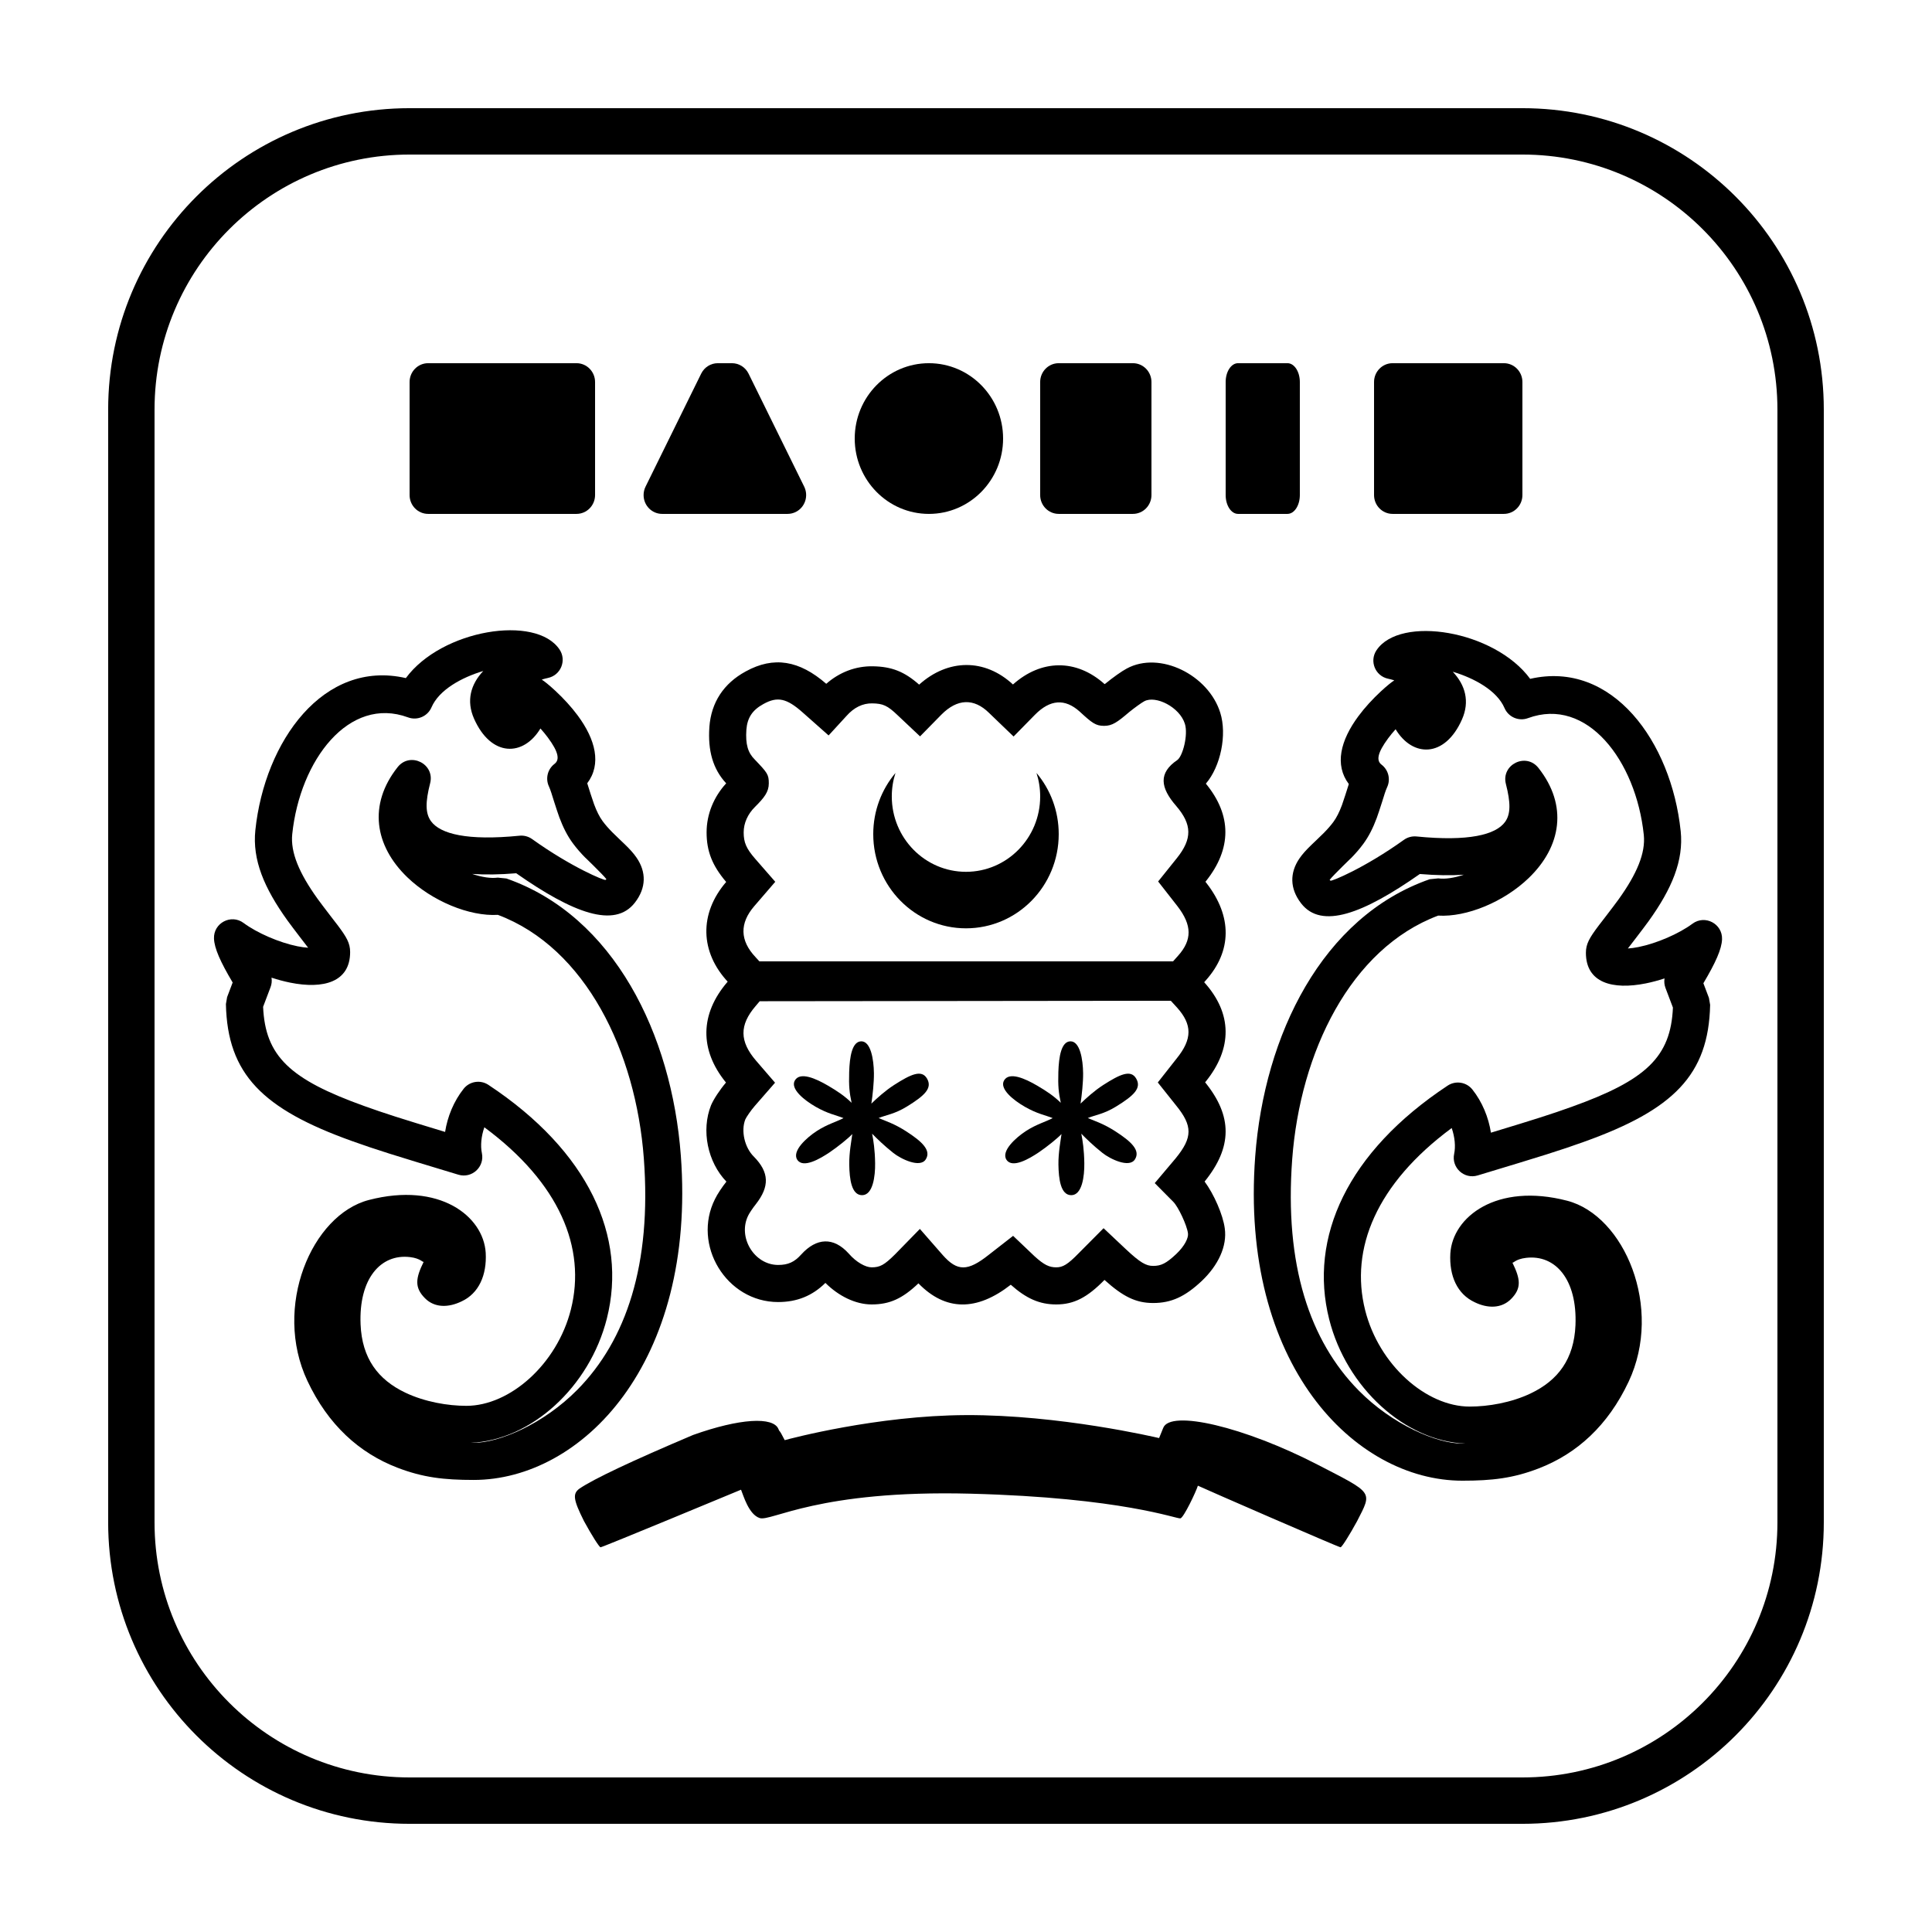
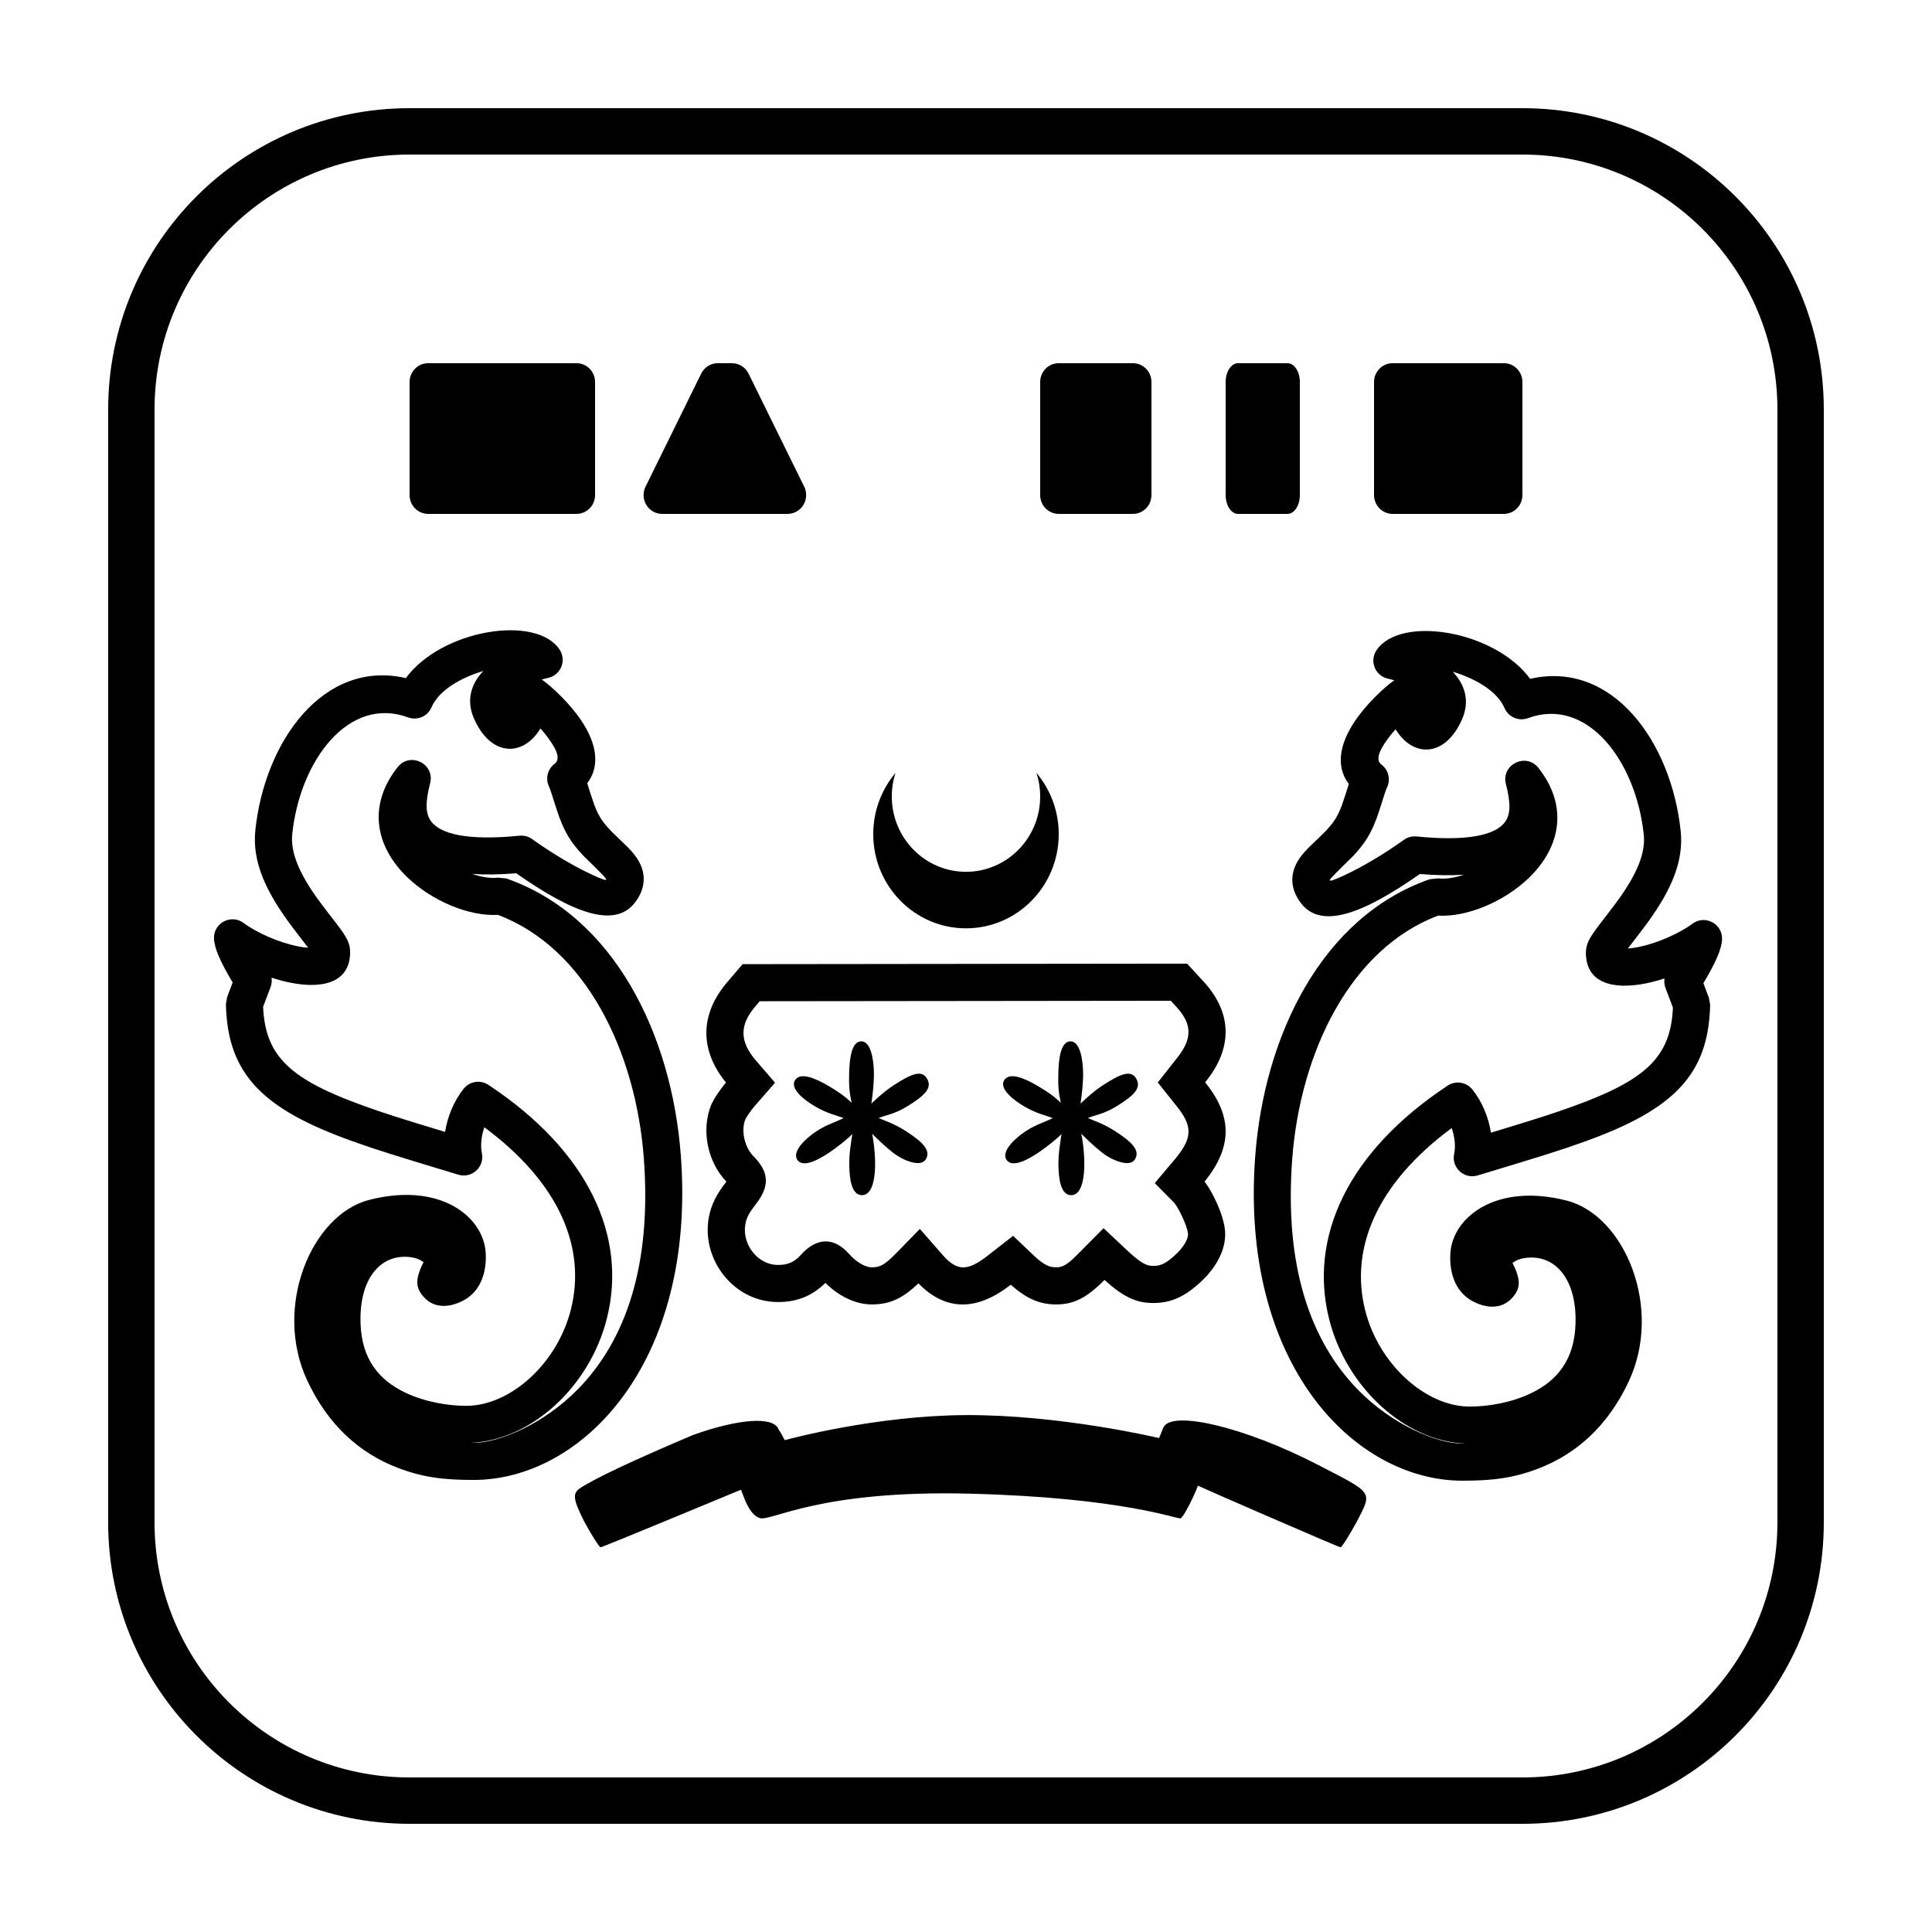
<svg xmlns="http://www.w3.org/2000/svg" fill="#000000" width="800px" height="800px" version="1.1" viewBox="144 144 512 512">
  <g>
    <path d="m252.54 172.67h294.91c44.113 0 79.875 35.762 79.875 79.875v294.91c0 44.113-35.762 79.875-79.875 79.875h-294.91c-44.113 0-79.875-35.762-79.875-79.875v-294.91c0-44.113 35.762-79.875 79.875-79.875zm0 12.289c-37.328 0-67.586 30.258-67.586 67.586v294.91c0 37.328 30.258 67.586 67.586 67.586h294.91c37.328 0 67.586-30.258 67.586-67.586v-294.91c0-37.328-30.258-67.586-67.586-67.586z" />
    <path d="m257.46 240.25h39.32c2.715 0 4.918 2.234 4.918 4.992v29.953c0 2.758-2.203 4.992-4.918 4.992h-39.32c-2.715 0-4.914-2.234-4.914-4.992v-29.953c0-2.758 2.199-4.992 4.914-4.992z" />
    <path d="m424.57 240.25h19.66c2.715 0 4.918 2.234 4.918 4.992v29.953c0 2.758-2.203 4.992-4.918 4.992h-19.66c-2.715 0-4.914-2.234-4.914-4.992v-29.953c0-2.758 2.199-4.992 4.914-4.992z" />
    <path d="m472.09 240.25h13.105c1.809 0 3.277 2.234 3.277 4.992v29.953c0 2.758-1.469 4.992-3.277 4.992h-13.105c-1.812 0-3.277-2.234-3.277-4.992v-29.953c0-2.758 1.465-4.992 3.277-4.992z" />
    <path d="m513.05 240.25h29.492c2.715 0 4.914 2.234 4.914 4.992v29.953c0 2.758-2.199 4.992-4.914 4.992h-29.492c-2.715 0-4.914-2.234-4.914-4.992v-29.953c0-2.758 2.199-4.992 4.914-4.992z" />
    <path d="m334.22 240.25h3.754c1.863 0 3.566 1.07 4.398 2.758l14.746 29.953c1.215 2.465 0.23 5.465-2.199 6.699-0.684 0.344-1.434 0.527-2.199 0.527h-33.246c-2.715 0-4.914-2.234-4.914-4.992 0-0.777 0.176-1.539 0.52-2.234l14.746-29.953c0.832-1.688 2.535-2.758 4.394-2.758z" />
-     <path d="m409.83 260.22c0 11.027-8.801 19.969-19.66 19.969s-19.66-8.941-19.66-19.969 8.801-19.969 19.66-19.969 19.66 8.941 19.66 19.969" />
    <path d="m297.58 538.49c-1.859 1.352-1.691 2.875 1.184 8.621 2.027 3.723 4.059 6.934 4.394 6.934 0.508 0 35.633-14.598 37.223-15.258 0.637 1.555 2.043 6.555 4.938 7.512 3.055 1.012 15.566-7.512 55.887-6.457 40.324 1.051 54.668 6.766 55.625 6.539 0.871-0.211 4.121-7.019 4.621-8.66 1.684 0.812 37.297 16.324 37.805 16.324 0.336 0 2.363-3.211 4.394-6.934 4.055-7.945 4.394-7.269-10.312-14.879-19.609-10.148-39.219-14.715-41.078-9.809-0.34 0.93-0.625 1.473-1.09 2.68-1.008-0.23-26.402-6.191-51.168-6.086-23.609 0.098-46.625 6.246-48.047 6.641-1.648-3.301-1.305-1.988-1.645-2.918-1.352-3.383-10.301-2.856-22.641 1.543-16.227 6.879-26.258 11.613-30.09 14.207z" />
-     <path d="m331.99 336.68v-0.027c0.492-6.512 3.781-11.531 9.613-14.707 7.449-4.109 14.227-2.941 21.359 3.269 3.512-3.074 7.789-4.715 12.328-4.641 5.004 0.074 8.383 1.402 12.289 4.859 7.668-6.875 17.391-6.969 24.867-0.039 7.481-6.676 16.758-6.836 24.277-0.102 0.098-0.023 0.16-0.078 0.227-0.133 1.992-1.625 4.336-3.301 5.672-4 8.766-4.727 21.66 1.723 24.762 11.727 1.824 5.812 0.109 14.215-3.816 18.789 6.891 8.375 6.898 17.23-0.008 25.871l-0.105 0.133 0.348 0.445c6.738 8.738 6.719 17.902-0.293 25.734l-4.25 4.738h-118.36l-1.461-1.602-2.422-2.66c-7.555-7.988-7.781-18.25-0.574-26.609-3.656-4.301-5.188-8.09-5.188-13.141 0-4.781 1.883-9.398 5.191-12.992-3.523-3.793-4.891-8.68-4.453-14.914zm12.027 8.605c3.359 3.516 3.723 3.957 3.723 6.309 0 2.273-1.207 3.801-3.652 6.238-1.941 1.902-3.008 4.328-3.008 6.754 0 2.656 0.672 4.262 3.027 6.973l5.344 6.125-5.566 6.461c-3.918 4.543-3.816 9.113 0.336 13.504l1.02 1.121h109.63l1.316-1.469c3.754-4.191 3.762-8.078-0.148-13.148l-5.121-6.551 2.438-3.039 2.535-3.16c4.09-5.117 4.027-8.887-0.164-13.785-4.281-4.898-4.754-8.797 0.266-12.195 1.457-1.027 2.922-6.703 2.012-9.605-1.375-4.43-7.734-7.609-10.766-5.973-0.664 0.344-2.559 1.703-3.992 2.867-3.168 2.699-4.492 3.648-6.641 3.648-2.238 0-3.195-0.754-6.488-3.789-3.883-3.477-7.805-3.254-11.859 0.859l-5.648 5.754-3.508-3.371-3.004-2.891c-4.012-3.945-8.41-3.809-12.664 0.508l-5.613 5.719-3.504-3.305-2.449-2.309c-2.676-2.562-3.863-3.09-6.731-3.133-2.473-0.039-4.801 1.047-6.832 3.352l-4.719 5.144-3.613-3.203-3.168-2.805c-4.359-3.898-6.797-4.356-10.477-2.328-2.941 1.605-4.289 3.66-4.531 6.812-0.27 3.891 0.414 6.133 2.223 7.91z" />
    <path d="m381.31 348.84c-0.633 1.961-0.977 4.055-0.977 6.231 0 11.027 8.805 19.969 19.664 19.969 10.855 0 19.66-8.941 19.66-19.969 0-2.176-0.344-4.269-0.977-6.231 3.672 4.363 5.891 10.023 5.891 16.215 0 13.785-11.004 24.961-24.574 24.961-13.574 0-24.578-11.176-24.578-24.961 0-6.191 2.219-11.852 5.891-16.215z" />
    <path d="m336.79 404.21 4.012-4.699 117.79-0.133 1.465 1.59 3.125 3.402c7.402 8.234 7.465 17.465 0.328 26.285l-0.137 0.176c7.285 8.984 7.238 17.18-0.141 26.293 2.465 3.316 4.871 8.809 5.34 12.383 0.676 4.766-1.742 9.828-6.106 13.973-4.383 4.109-8 5.832-12.871 5.832-4.574 0-7.984-1.691-12.895-6.117-4.523 4.602-8.043 6.496-12.785 6.496-4.449 0-7.957-1.582-12.051-5.223-9.016 7.039-17.266 7.027-24.473-0.363-4.234 4.023-7.582 5.586-12.406 5.586-4.25 0-8.742-2.211-12.246-5.707-3.457 3.43-7.539 5.074-12.523 5.074-13.719 0-22.871-15.145-16.727-27.312 0.59-1.238 1.879-3.172 3.016-4.602-4.969-5.156-6.731-13.551-4.074-20.234 0.695-1.633 2.375-4.16 3.961-6.023-7.047-8.645-6.934-18.145 0.398-26.676zm7.465 6.394c-4.336 5.047-4.309 9.355 0.121 14.504l5.019 5.82-2.805 3.215-2.555 2.93c-1.027 1.164-2.285 3.035-2.516 3.574-1.195 3.012-0.215 7.449 2.273 9.887 4.074 4.152 4.203 7.875 0.5 12.609-0.762 0.945-1.707 2.356-1.984 2.934-2.906 5.766 1.555 13.148 7.906 13.148 2.625 0 4.312-0.754 6.106-2.758 4.047-4.469 8.582-4.734 12.633-0.23 1.969 2.277 4.438 3.621 6.031 3.621 2.199 0 3.34-0.582 6.234-3.461l6.562-6.719 6.078 6.953c3.82 4.301 6.559 4.379 12.195-0.105l6.43-5.012 3.07 2.918 2.59 2.469c2.535 2.312 3.906 2.957 5.769 2.957 1.727 0 3.016-0.711 6.023-3.809l6.523-6.562 3.481 3.281 2.414 2.273c3.852 3.609 5.371 4.438 7.238 4.438 2.102 0 3.449-0.641 6.121-3.148 2.254-2.137 3.285-4.297 3.113-5.492-0.285-2.176-2.59-7.055-3.887-8.336l-4.918-4.965 2.898-3.434 2.672-3.168c4.481-5.504 4.504-8.551 0.086-13.984l-4.848-6.086 2.406-3.059 2.586-3.285c4.191-5.176 4.164-9 0.082-13.539l-1.625-1.77-54.523 0.062-54.422 0.059z" />
    <path d="m369.68 436.25c-1.844-1.797-3.703-3.051-6.258-4.547-3.254-1.906-7.367-3.723-8.762-1.398-1.344 2.238 2.512 5.301 5.527 7.019 3.301 1.879 5.199 2.133 7.348 2.984-1.816 0.969-4.297 1.621-7.043 3.398-2.695 1.742-6.727 5.352-5.199 7.656 1.555 2.348 6.051-0.289 8.59-2 2.109-1.426 4.902-3.676 5.988-4.828-0.215 1.652-0.863 4.949-0.812 8.098 0.059 3.828 0.582 8.109 3.406 8.102 2.883-0.008 3.496-5.051 3.449-8.457-0.047-3.562-0.449-6.082-0.797-7.84 1.25 1.285 3.137 3.129 5.621 5.106 2.051 1.629 7.074 4.047 8.578 1.73 1.531-2.356-0.852-4.695-5.234-7.5-3.07-1.965-5.246-2.641-7.246-3.477 2.023-0.836 4.234-1.047 7.469-3.031 4.797-2.941 6.828-4.906 5.359-7.438-1.43-2.465-4.316-1.117-8.703 1.695-2.352 1.508-4.551 3.508-6.039 4.945 0.34-2.262 0.703-5.598 0.676-8.066-0.043-3.676-0.84-8.422-3.316-8.438-2.481-0.012-3.121 4.113-3.242 8.156-0.113 3.699 0.062 5.391 0.641 8.129z" />
    <path d="m425.12 436.25c-1.848-1.797-3.703-3.051-6.258-4.547-3.258-1.906-7.367-3.723-8.762-1.398-1.344 2.238 2.508 5.301 5.527 7.019 3.297 1.879 5.199 2.133 7.348 2.984-1.82 0.969-4.297 1.621-7.047 3.398-2.695 1.742-6.727 5.352-5.195 7.656 1.555 2.348 6.051-0.289 8.586-2 2.113-1.426 4.906-3.676 5.992-4.828-0.215 1.652-0.863 4.949-0.816 8.098 0.059 3.828 0.582 8.109 3.41 8.102 2.883-0.008 3.496-5.051 3.449-8.457-0.047-3.562-0.449-6.082-0.797-7.84 1.25 1.285 3.133 3.129 5.617 5.106 2.051 1.629 7.074 4.047 8.578 1.73 1.531-2.356-0.852-4.695-5.231-7.5-3.07-1.965-5.246-2.641-7.246-3.477 2.023-0.836 4.234-1.047 7.469-3.031 4.793-2.941 6.828-4.906 5.356-7.438-1.426-2.465-4.316-1.117-8.703 1.695-2.348 1.508-4.547 3.508-6.039 4.945 0.34-2.262 0.707-5.598 0.68-8.066-0.043-3.676-0.84-8.422-3.32-8.438-2.477-0.012-3.117 4.113-3.242 8.156-0.113 3.699 0.062 5.391 0.645 8.129z" />
    <path d="m580.16 404.61c-8.805 1.773-15.879-0.133-15.879-8.105 0-2.367 0.934-3.957 3.394-7.227-0.203 0.273 3.977-5.137 5.231-6.883 4.879-6.793 7.223-12.32 6.715-17.16-2.055-19.613-15.027-36.691-30.691-30.918-2.449 0.902-5.18-0.27-6.215-2.672-1.988-4.629-7.988-7.918-13.715-9.625 3.336 3.531 4.547 7.891 2.438 12.648-4.531 10.23-13.082 10.074-17.586 2.59-0.711 0.789-1.375 1.594-1.965 2.387-2.871 3.879-3.188 5.914-1.77 6.992 1.844 1.402 2.461 3.902 1.477 6-0.199 0.418-0.422 1.02-0.703 1.871 0.324-0.984-1.434 4.644-2.051 6.293-0.988 2.648-2.106 4.871-3.551 6.836-1.016 1.383-2.148 2.672-3.496 4.035 1.391-1.406-4.727 4.527-5.312 5.379-0.242 0.355-0.242-0.117 0.105 0.332 0.203 0.266 8.977-3.305 19.465-10.816 0.969-0.695 2.16-1.012 3.348-0.895 13.773 1.371 20.984-0.438 23.461-3.856 1.52-2.098 1.48-5.129 0.219-10.047-1.316-5.141 5.32-8.434 8.617-4.269 7.863 9.934 6.094 20.84-2.57 29.188-6.551 6.312-16.441 10.41-23.996 9.957-23.305 8.754-36.566 36.301-38.68 64.523-2.106 28.121 4.664 48.199 17.613 61.324 8.902 9.027 20.68 14.078 27.484 14.078 0.27 0 0.535-0.004 0.801-0.004-15.949-0.645-31.52-14.75-36.105-32.961-5.457-21.664 4.816-44.324 31.402-61.906 2.129-1.406 4.977-0.957 6.562 1.043 2.609 3.281 4.277 7.375 4.906 11.43 12.156-3.684 15.973-4.906 21.375-6.844 19.773-7.09 26.293-13.238 26.855-26.312l-1.969-5.195c-0.309-0.816-0.391-1.691-0.254-2.531-1.68 0.547-3.352 0.996-4.961 1.32zm9.238-40.398c0.824 7.867-2.34 15.336-8.508 23.922-1.375 1.91-5.656 7.449-5.359 7.055-0.043 0.059-0.086 0.113-0.125 0.168 0.801-0.043 1.754-0.168 2.812-0.383 4.844-0.977 10.73-3.527 14.297-6.176 3.312-2.465 8 0.004 7.844 4.129-0.098 2.602-1.691 6.164-4.945 11.645l1.469 3.879 0.32 1.844c-0.398 18.586-9.742 27.809-33.398 36.289-6.477 2.324-10.645 3.621-28.211 8.922-3.578 1.082-7.004-2.07-6.227-5.727 0.418-1.961 0.172-4.469-0.652-6.836-19.957 14.754-27.031 32.008-22.938 48.266 3.648 14.496 16.141 25.551 27.707 25.551 4.887 0 10.98-1.023 16.152-3.484 7.289-3.465 11.504-9.137 11.879-18.082 0.504-12.082-5.289-18.773-13.098-17.848-2.848 0.336-3.438 1.523-3.625 1.238 2.141 4.356 2.5 6.809-0.355 9.676-2.578 2.59-6.277 2.481-9.621 0.852-4.644-2.156-6.785-7.004-6.461-12.926 0.59-9.711 12.273-18.824 30.953-13.98 15.18 3.938 25.512 28.371 16.301 47.945-5.492 11.664-13.723 19.094-23.828 22.992-6.789 2.621-12.375 3.258-20.234 3.258-28.598 0-59.023-30.844-54.902-85.965 2.402-32.09 17.695-63.473 46.23-73.426l2.281-0.23c1.844 0.254 4.25-0.117 6.781-0.973-3.457 0.238-7.34 0.176-11.664-0.184-15.016 10.527-26.082 14.738-31.465 7.773-3.031-3.918-3.035-8.117-0.43-11.91 0.801-1.164 1.754-2.211 3.18-3.594-0.113 0.109 2.519-2.394 3.238-3.121 1.039-1.055 1.867-2 2.574-2.957 0.836-1.137 1.562-2.586 2.262-4.453 0.387-1.043 1.457-4.418 1.82-5.578-3.824-5.078-2.231-11.555 2.539-17.988 1.703-2.301 3.762-4.527 5.914-6.531 0.801-0.746 1.578-1.422 2.234-1.953 0.422-0.34 0.422-0.34 0.805-0.625 0.195-0.141 0.195-0.141 0.5-0.332-0.008-0.027-0.016-0.055-0.02-0.082-0.551-0.164-1.082-0.301-1.582-0.41-3.391-0.723-4.984-4.644-3.059-7.531 6.231-9.352 31.27-5.297 40.73 7.57 21.793-5.004 37.41 16.699 39.883 40.312z" />
    <path d="m292.29 316.13c1.922 2.887 0.332 6.805-3.062 7.531-0.496 0.105-1.027 0.246-1.578 0.41-0.008 0.023-0.016 0.051-0.023 0.078 0.309 0.195 0.309 0.195 0.504 0.336 0.379 0.281 0.379 0.281 0.805 0.625 0.656 0.531 1.43 1.207 2.231 1.953 2.156 2.004 4.211 4.231 5.918 6.527 4.769 6.434 6.363 12.914 2.539 17.988 0.359 1.164 1.43 4.539 1.82 5.578 0.695 1.867 1.426 3.32 2.258 4.453 0.707 0.961 1.535 1.906 2.578 2.961 0.715 0.723 3.348 3.231 3.234 3.117 1.426 1.383 2.383 2.434 3.18 3.598 2.606 3.793 2.602 7.992-0.43 11.91-5.383 6.961-16.445 2.75-31.461-7.773-4.324 0.359-8.211 0.418-11.668 0.18 2.535 0.855 4.938 1.23 6.781 0.977l2.285 0.23c28.531 9.949 43.824 41.336 46.227 73.422 4.125 55.125-26.301 85.969-54.902 85.969-7.856 0-13.441-0.641-20.234-3.258-10.105-3.898-18.336-11.332-23.824-22.996-9.215-19.574 1.117-44.004 16.297-47.941 18.68-4.848 30.363 4.266 30.957 14.008 0.32 5.894-1.82 10.742-6.383 12.859-3.426 1.668-7.121 1.777-9.699-0.812-2.859-2.871-2.5-5.324-0.336-9.715-0.188 0.371-0.738-0.859-3.648-1.203-7.805-0.922-13.602 5.766-13.094 17.848 0.375 8.949 4.586 14.621 11.875 18.086 5.176 2.457 11.27 3.484 16.156 3.484 11.562 0 24.055-11.055 27.707-25.551 4.094-16.258-2.984-33.512-22.938-48.266-0.828 2.363-1.07 4.875-0.656 6.836 0.777 3.656-2.648 6.805-6.227 5.727-17.566-5.301-21.734-6.602-28.211-8.922-23.652-8.48-32.996-17.703-33.395-36.289l0.316-1.848 1.469-3.875c-3.25-5.484-4.848-9.047-4.945-11.648-0.156-4.121 4.535-6.59 7.844-4.129 3.566 2.652 9.453 5.203 14.297 6.18 1.062 0.211 2.016 0.336 2.816 0.383-0.043-0.055-0.086-0.113-0.129-0.168 0.301 0.395-3.984-5.144-5.359-7.059-6.168-8.586-9.332-16.051-8.508-23.918 2.477-23.613 18.09-45.316 39.883-40.312 9.465-12.867 34.5-16.922 40.734-7.57zm-33.934 15.316c-1.031 2.398-3.762 3.574-6.215 2.668-15.66-5.769-28.637 11.309-30.691 30.922-0.508 4.84 1.836 10.367 6.715 17.16 1.254 1.746 5.438 7.152 5.231 6.879 2.465 3.273 3.394 4.863 3.394 7.231 0 7.973-7.074 9.879-15.879 8.105-1.605-0.324-3.277-0.773-4.957-1.32 0.137 0.84 0.055 1.715-0.258 2.531l-1.969 5.191c0.562 13.074 7.082 19.227 26.855 26.316 5.402 1.938 9.219 3.16 21.375 6.844 0.629-4.059 2.301-8.148 4.91-11.434 1.582-1.996 4.434-2.449 6.559-1.043 26.586 17.586 36.859 40.246 31.402 61.91-4.586 18.211-20.156 32.316-36.105 32.957 0.266 0.004 0.535 0.004 0.801 0.004 6.805 0 18.582-5.051 27.488-14.074 12.945-13.125 19.715-33.203 17.609-61.328-2.109-28.219-15.375-55.766-38.68-64.52-7.555 0.449-17.445-3.648-23.996-9.961-8.66-8.344-10.43-19.25-2.566-29.188 3.293-4.16 9.934-0.871 8.613 4.273-1.262 4.918-1.301 7.945 0.219 10.047 2.477 3.418 9.688 5.227 23.461 3.856 1.188-0.121 2.379 0.199 3.352 0.895 10.488 7.508 19.258 11.078 19.461 10.816 0.352-0.453 0.352 0.023 0.105-0.332-0.586-0.852-6.691-6.777-5.312-5.383-1.348-1.363-2.481-2.652-3.496-4.035-1.445-1.961-2.559-4.188-3.551-6.832-0.617-1.652-2.371-7.277-2.051-6.293-0.277-0.855-0.504-1.453-0.699-1.875-0.984-2.098-0.371-4.594 1.473-5.996 1.418-1.082 1.105-3.117-1.77-6.992-0.59-0.797-1.254-1.598-1.961-2.391-4.504 7.488-13.055 7.641-17.59-2.586-2.109-4.762-0.898-9.117 2.438-12.648-5.727 1.707-11.723 4.992-13.715 9.625z" />
  </g>
</svg>